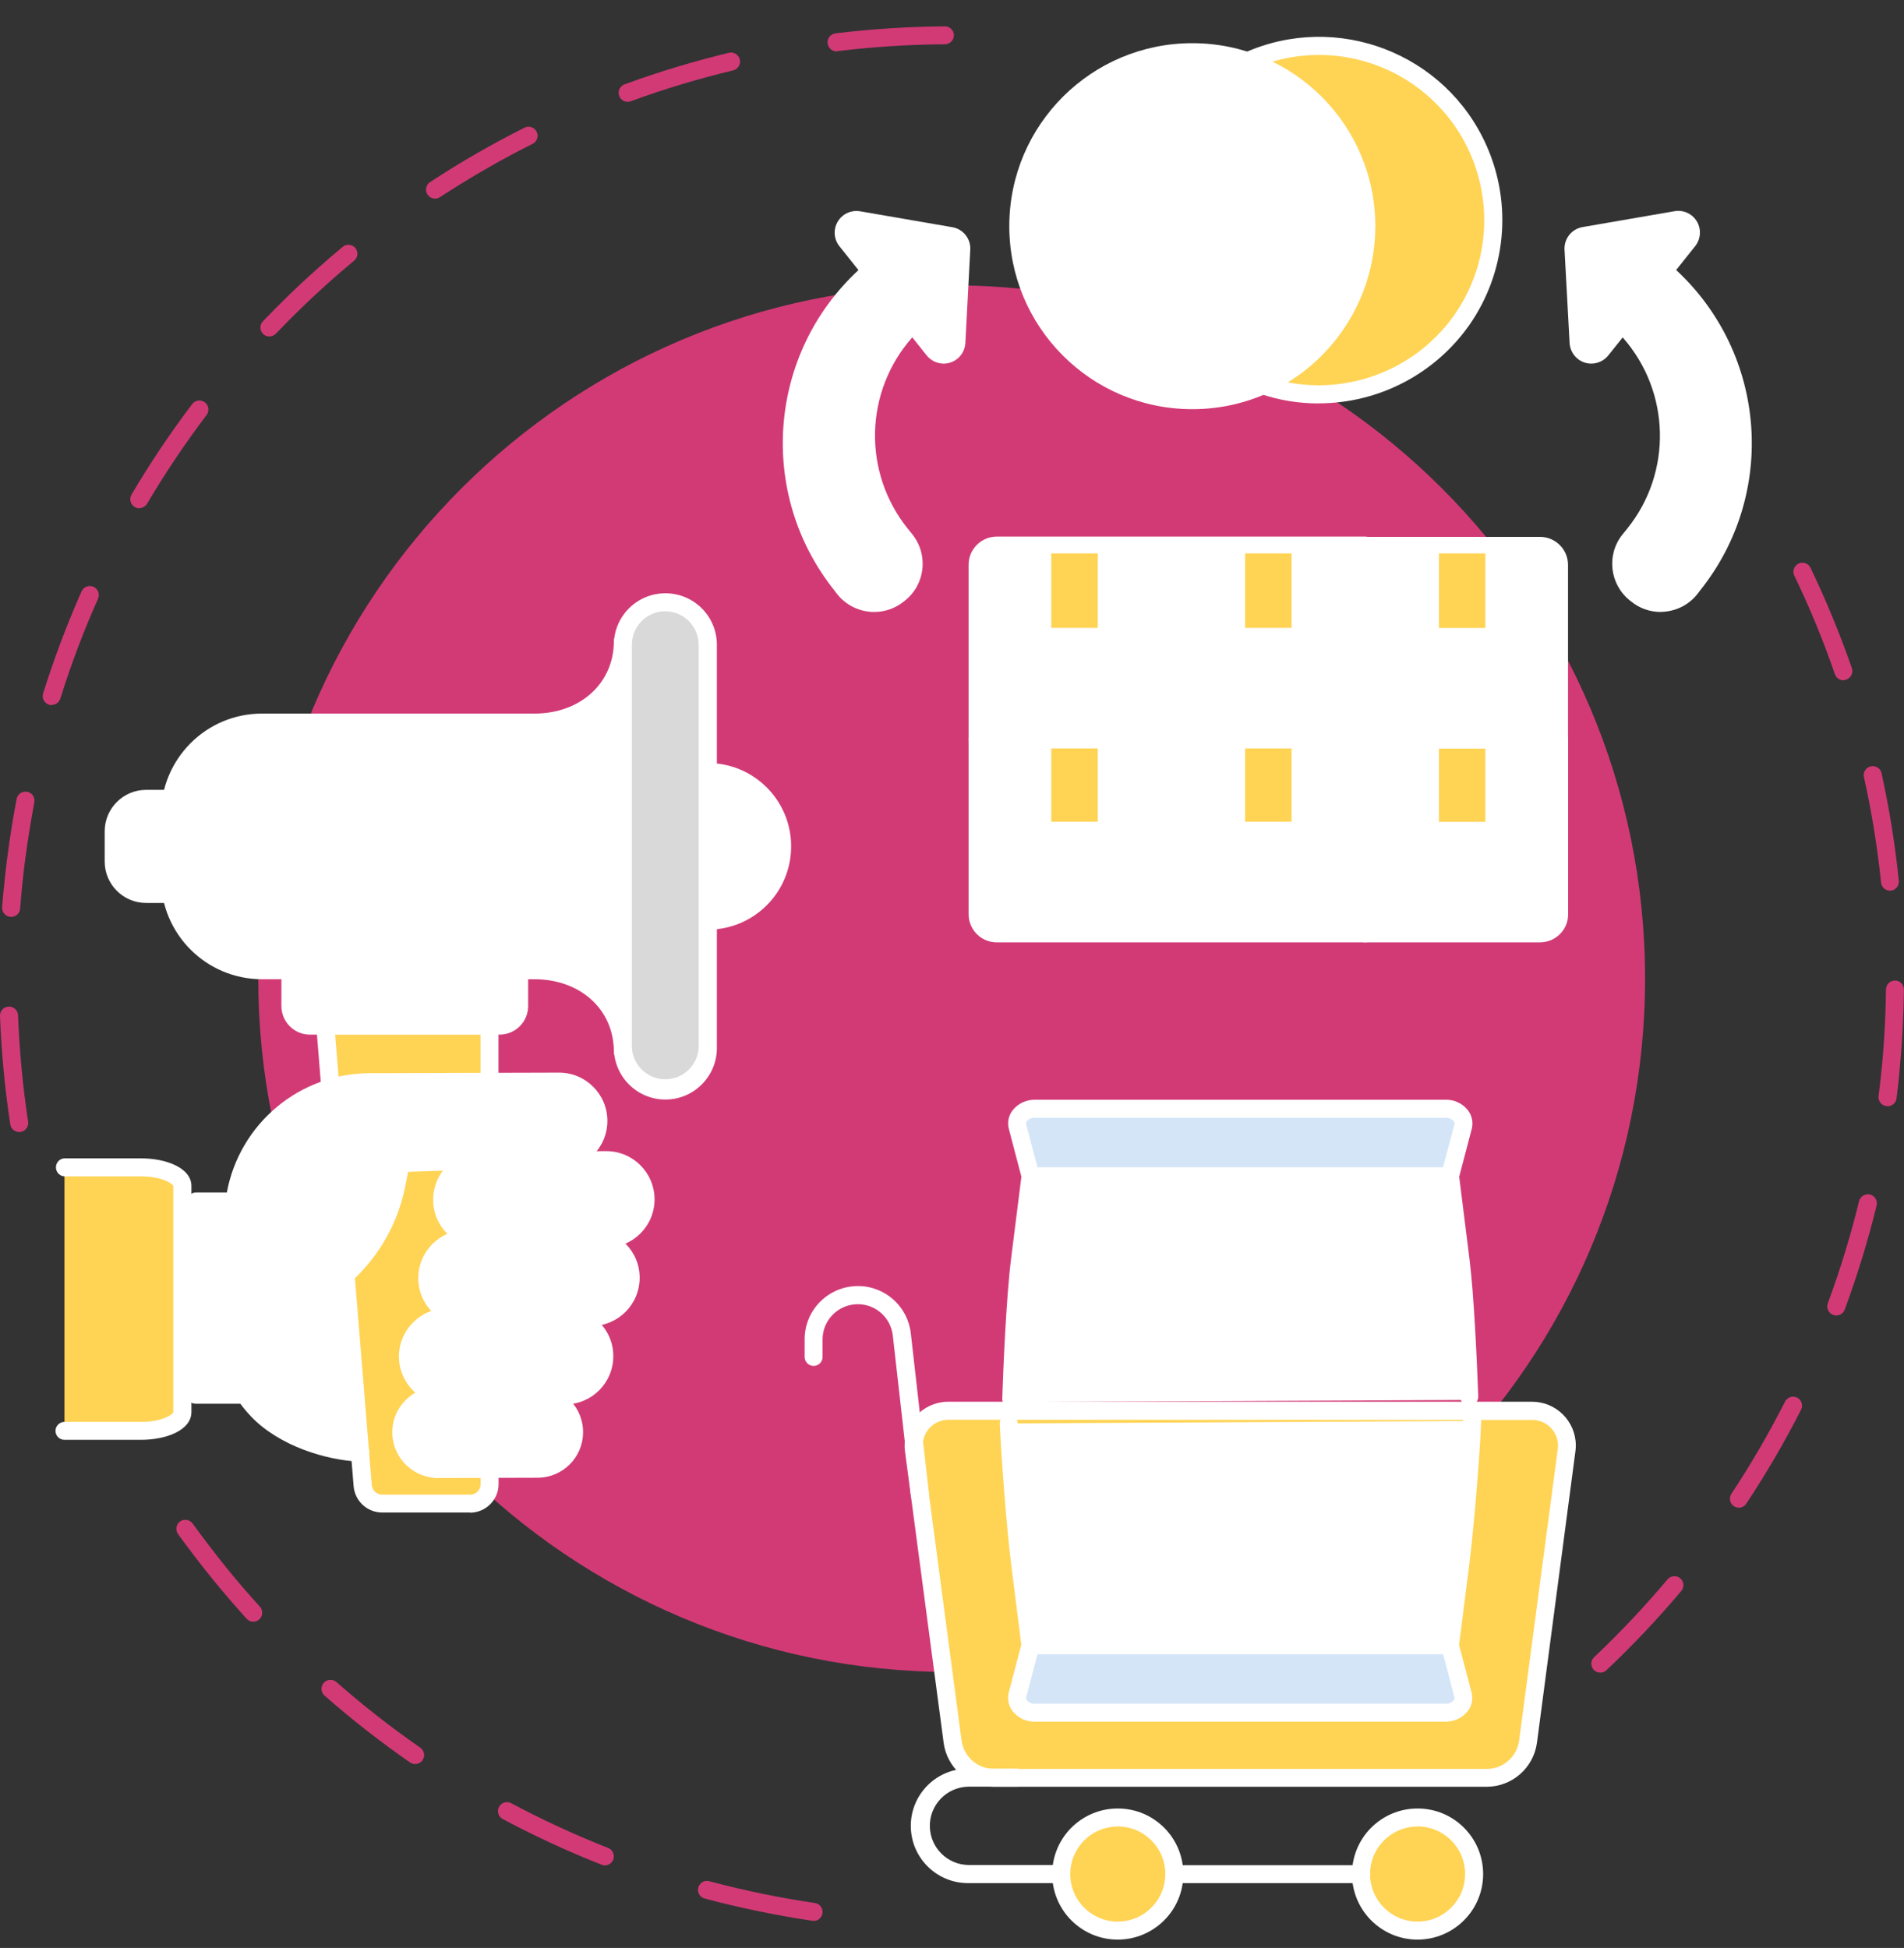
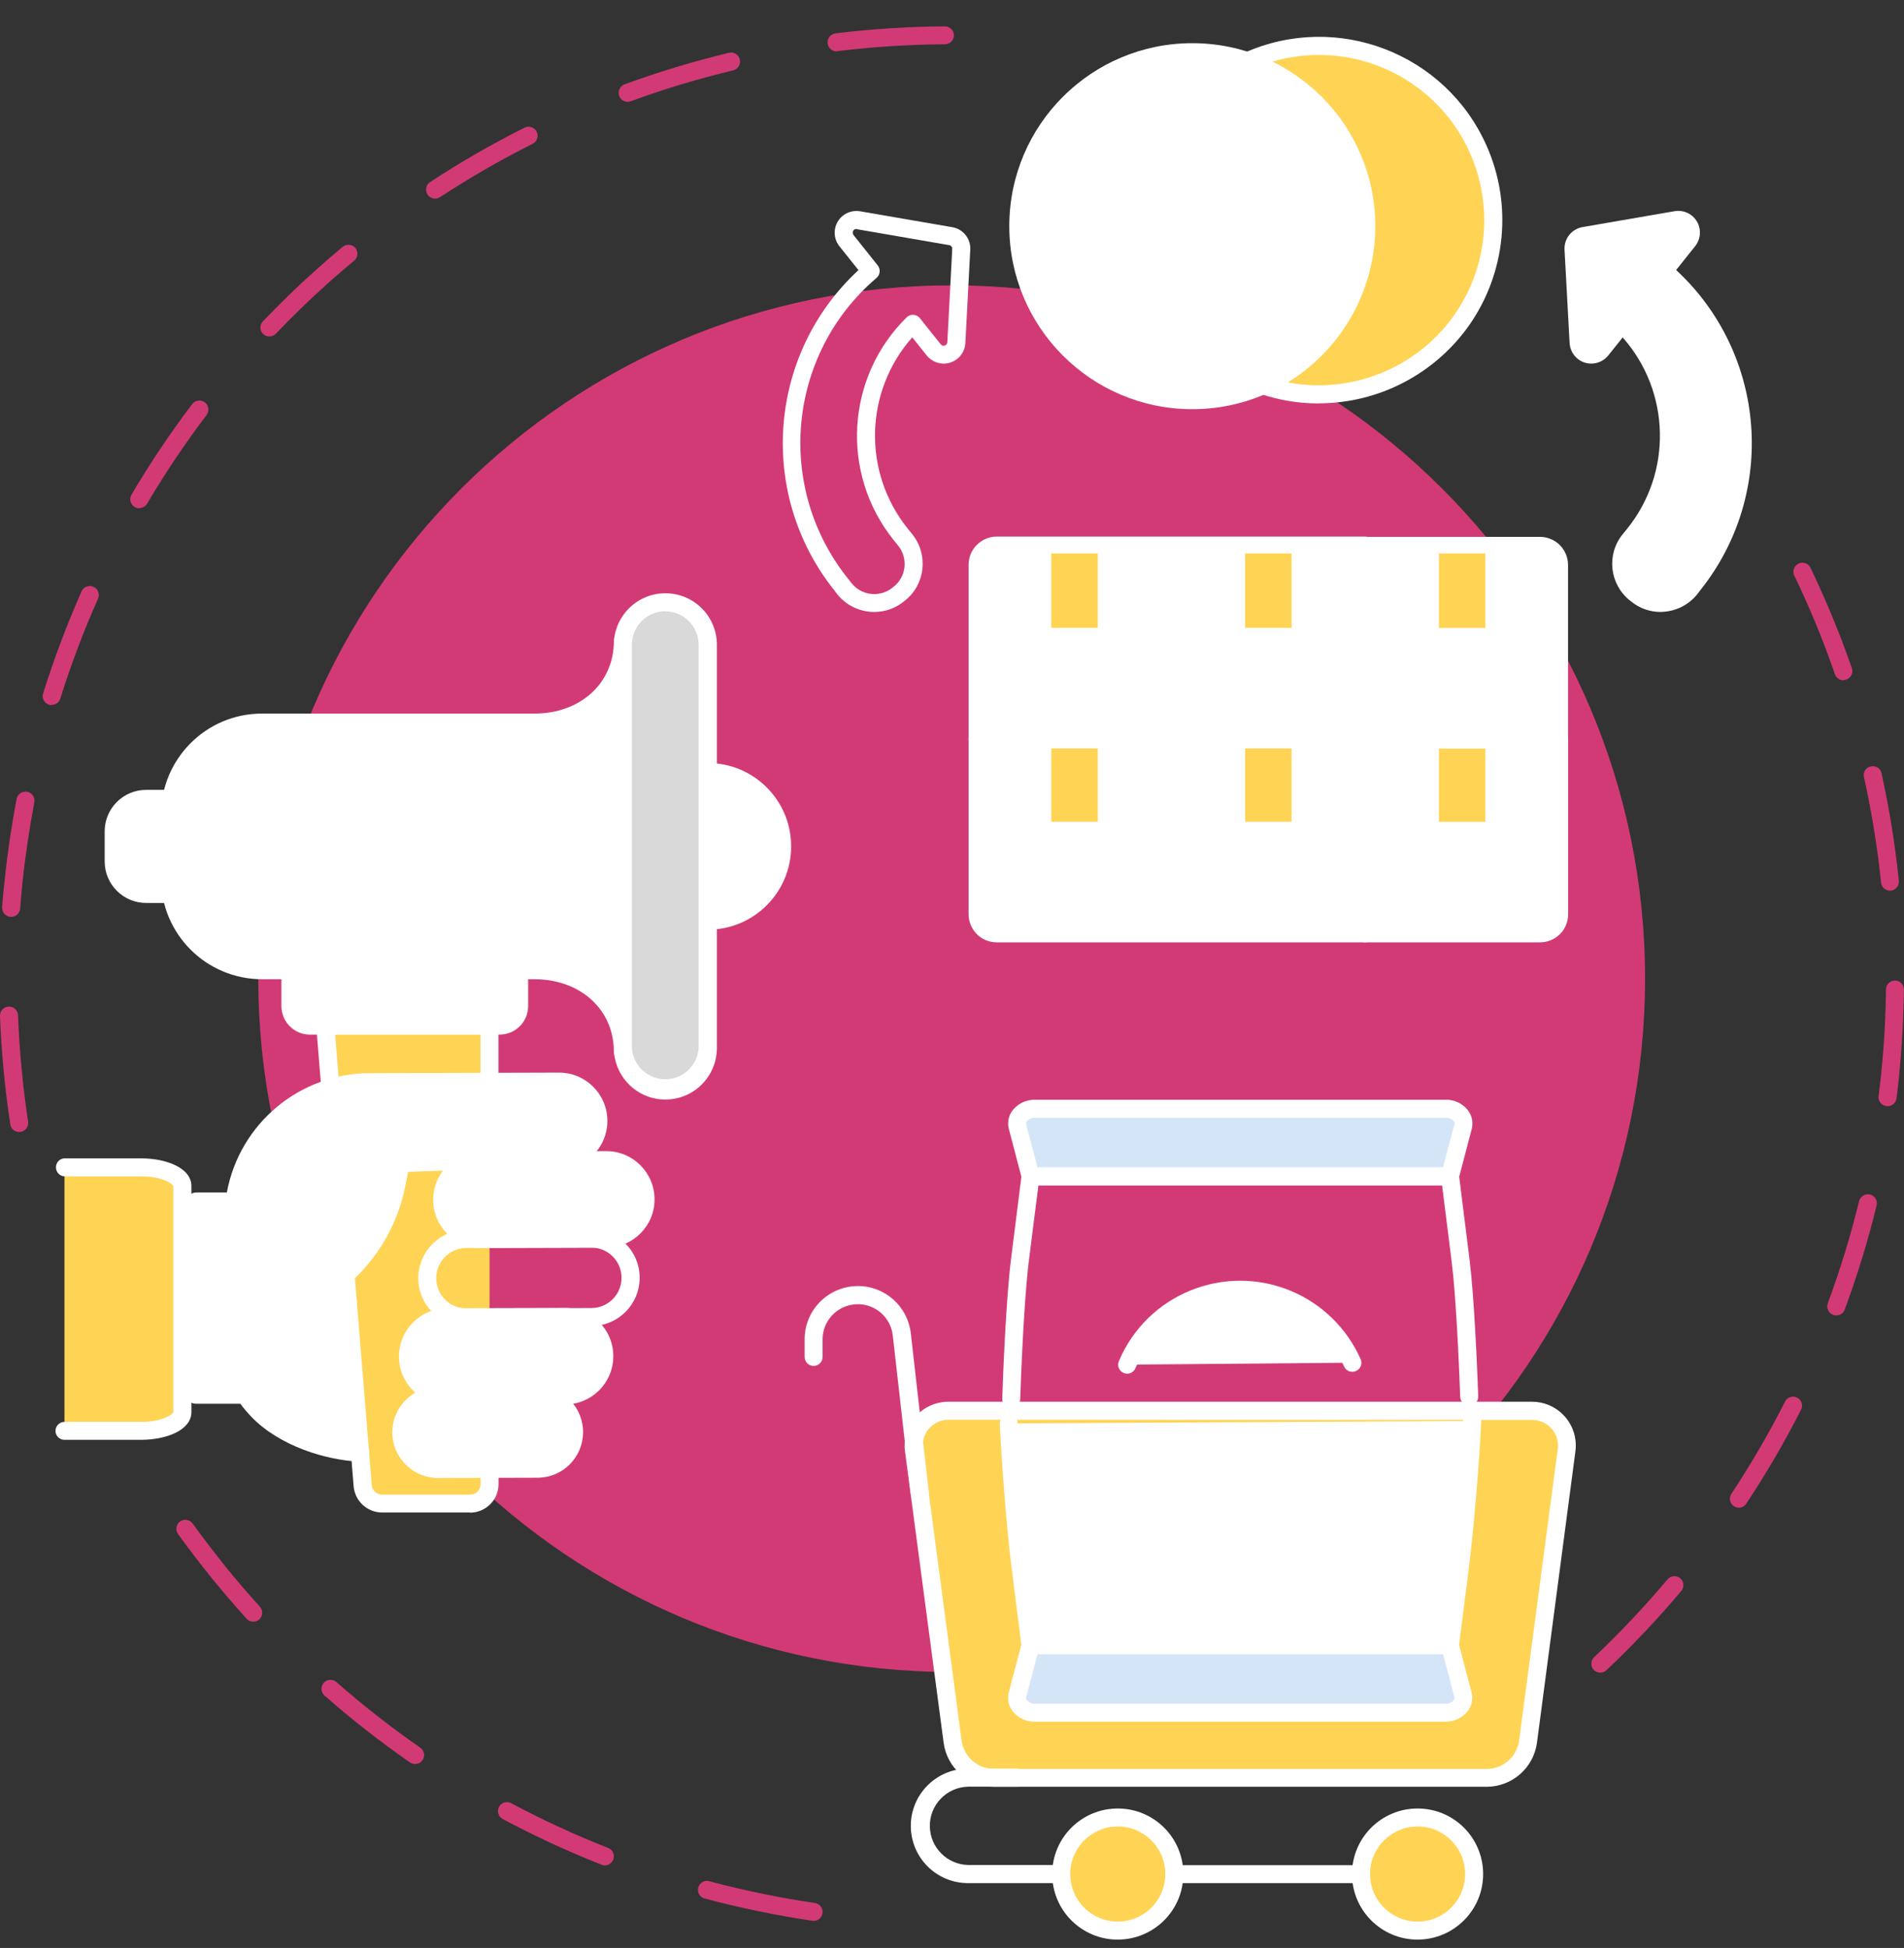
<svg xmlns="http://www.w3.org/2000/svg" height="210.66" stroke="#000" stroke-linecap="square" stroke-miterlimit="10" width="205.89">
  <rect width="100%" height="100%" fill="#333333" stroke="none" />
  <g>
    <g fill="#D23A76" stroke="none">
      <path d="M2.07 122.42c-.48 0-.89-.35-.96-.83-.59-3.88-.96-7.8-1.11-11.72-.02-.54.4-.99.94-1.01s.99.4 1.01.94c.15 3.85.51 7.69 1.09 11.5.08.53-.28 1.02-.8 1.11-.05.01-.11.01-.16.01ZM1.21 99.15H1.13c-.54-.04-.94-.51-.9-1.05 0-.01 0-.01 0-.02.07-.95.16-1.9.27-2.85.3-2.94.74-5.92 1.3-8.83.1-.53.61-.87 1.14-.77s.87.61.77 1.14c-.53 2.85-.98 5.77-1.28 8.67-.1.93-.18 1.87-.25 2.8-.03.52-.46.92-.98.92ZM5.59 76.26c-.1 0-.2-.02-.29-.05-.51-.16-.8-.71-.64-1.22 0 0 0 0 0 0 1.18-3.75 2.57-7.44 4.16-11.04.22-.49.8-.71 1.29-.49s.71.8.49 1.29c-1.57 3.52-2.93 7.13-4.08 10.81-.13.4-.5.68-.93.67Zm9.47-21.29c-.17 0-.35-.05-.49-.14-.46-.27-.62-.87-.35-1.33 0 0 0 0 0-.01 2-3.39 4.19-6.65 6.56-9.79.33-.43.94-.51 1.37-.19s.51.94.19 1.37c-2.33 3.08-4.48 6.28-6.44 9.6-.18.29-.5.47-.84.47ZM29.13 36.39c-.54 0-.97-.43-.97-.97 0-.25.1-.49.27-.67 1.83-1.91 3.74-3.78 5.73-5.55.94-.85 1.91-1.68 2.88-2.49.4-.35 1.02-.31 1.37.09s.31 1.02-.09 1.37c-.01.01-.03.02-.04.03-.95.8-1.9 1.6-2.83 2.44-1.94 1.74-3.83 3.57-5.62 5.45-.19.19-.44.3-.71.29ZM47.05 21.48c-.54 0-.98-.43-.98-.97 0-.33.17-.64.44-.82 3.29-2.16 6.69-4.12 10.21-5.88.48-.24 1.07-.05 1.31.43s.05 1.07-.43 1.31c-3.45 1.73-6.79 3.66-10.02 5.77-.16.1-.34.16-.53.16ZM67.87 11.01c-.54 0-.97-.43-.97-.97 0-.41.26-.78.64-.92 3.69-1.35 7.46-2.49 11.28-3.41.52-.13 1.05.2 1.18.72s-.2 1.05-.72 1.18c-3.75.9-7.45 2.01-11.07 3.34-.11.04-.22.06-.34.06ZM90.53 5.56c-.54.03-1-.38-1.04-.92s.38-1 .92-1.04c3.91-.47 7.83-.72 11.77-.75.54 0 .97.44.97.97s-.44.97-.97.97c-3.85.02-7.71.27-11.53.73-.04.01-.08.01-.12.02Z" />
      <path d="M87.97 207.72h-.14c-3.89-.58-7.74-1.37-11.54-2.38-.53-.09-.89-.59-.8-1.12s.59-.89 1.12-.8c.06.01.12.03.18.05 3.73.99 7.51 1.77 11.33 2.33.53.08.9.58.82 1.11-.07.48-.48.83-.96.83Zm-22.53-5.98c-.12 0-.24-.02-.36-.07-3.66-1.44-7.23-3.09-10.7-4.94-.48-.24-.67-.83-.42-1.31s.83-.67 1.31-.42c.01.01.02.01.03.02 3.4 1.81 6.9 3.43 10.49 4.84.5.21.72.79.51 1.28-.15.35-.49.58-.87.59ZM44.89 190.77c-.2 0-.39-.06-.55-.17-3.23-2.24-6.33-4.66-9.28-7.26-.39-.38-.39-.99-.02-1.38.35-.36.91-.39 1.31-.08 2.89 2.55 5.93 4.92 9.09 7.12.44.3.56.91.25 1.35-.18.27-.48.42-.81.42Zm-17.5-15.39c-.28 0-.54-.12-.72-.32-1.26-1.39-2.49-2.83-3.68-4.28-1.29-1.59-2.54-3.23-3.74-4.88-.31-.44-.21-1.05.22-1.36s1.05-.21 1.36.22c1.17 1.62 2.41 3.23 3.66 4.79 1.16 1.43 2.38 2.85 3.61 4.2.36.4.33 1.01-.06 1.38-.18.16-.41.25-.66.25Z" />
      <path d="M173.05 180.89c-.54 0-.97-.43-.97-.97 0-.27.11-.53.31-.71 2.8-2.65 5.45-5.46 7.93-8.41.35-.41.96-.46 1.37-.12s.46.96.12 1.37c-2.53 3.01-5.23 5.86-8.08 8.56-.18.18-.42.27-.67.28Zm14.98-17.84c-.19 0-.38-.06-.53-.16-.45-.3-.57-.9-.27-1.35 0 0 0 0 0 0 2.13-3.22 4.07-6.55 5.81-9.99.26-.47.85-.64 1.32-.39.45.25.63.8.41 1.27-1.78 3.51-3.77 6.91-5.94 10.19-.18.27-.48.43-.8.44Zm10.54-20.79c-.12 0-.23-.02-.34-.06-.5-.19-.76-.75-.58-1.25 0 0 0 0 0 0 1.34-3.62 2.47-7.31 3.38-11.05.13-.52.66-.84 1.18-.72s.84.66.72 1.18c-.93 3.82-2.09 7.58-3.45 11.27-.14.38-.51.63-.91.63Zm5.54-22.64c-.04 0-.08 0-.13 0-.53-.07-.91-.56-.84-1.09.1-.75.18-1.53.27-2.29.32-3.07.5-6.17.53-9.24.01-.53.44-.96.98-.96s.97.45.96.99c-.04 3.13-.22 6.29-.53 9.42-.08.78-.17 1.57-.27 2.34-.06.49-.48.85-.97.84Zm.27-23.3c-.5 0-.92-.38-.97-.87-.4-3.84-1.01-7.65-1.85-11.41-.12-.53.21-1.05.74-1.16s1.05.21 1.16.74c.85 3.84 1.47 7.72 1.87 11.63.05.54-.33 1.01-.87 1.07Zm-5.04-22.75c-.41 0-.78-.26-.92-.66-1.26-3.65-2.73-7.22-4.41-10.7-.21-.5.03-1.07.52-1.28.46-.19.99-.01 1.23.43 1.7 3.54 3.2 7.18 4.49 10.89.18.51-.09 1.06-.6 1.24-.1.04-.2.06-.31.06Z" />
      <path d="M177.89 105.84c0 41.41-33.57 74.98-74.98 74.98s-74.98-33.57-74.98-74.98 33.57-74.98 74.98-74.98 74.98 33.57 74.98 74.98Z" />
      <path d="M64.68 121.22c.01 2.34-1.88 4.25-4.23 4.25 0 0-.01 0-.01 0l-7.52.02H52l-8.7.3-.4 2.14c-.72 3.82-2.66 7.31-5.54 9.93l1.56 19.26c-3.03-.12-6.54-1.17-9.19-2.99-.67-.45-1.29-.96-1.85-1.54-.51-.55-.98-1.13-1.41-1.75l-6.77.02V129.96l5.62-.01c.67-5.15 3.99-9.58 8.75-11.66.54-.24 1.09-.43 1.66-.6 1.37-.41 2.79-.63 4.22-.63l12.98-.04 7.49-.02c2.34-.01 4.24 1.88 4.25 4.22Z" fill="#fff" />
      <path d="M18.52 96.67H15.8c-1.93 0-3.5-1.57-3.5-3.5V89.9c0-1.93 1.56-3.5 3.5-3.5 0 0 0 0 .01 0h2.72Z" fill="#fff" />
      <path d="M18.52 97.65H15.8c-2.47 0-4.48-2.01-4.48-4.48V89.9c0-2.47 2.01-4.48 4.48-4.48h2.73c.54.03.95.49.92 1.03-.03.5-.42.9-.92.92H15.8c-1.4 0-2.53 1.13-2.53 2.53v3.27c0 1.4 1.13 2.53 2.53 2.53h2.72c.54-.03 1 .39 1.03.92s-.39 1-.92 1.03c-.03 0-.07 0-.1 0Z" fill="#fff" />
      <path d="M56.12 104.93v3.89c0 1.16-.93 2.1-2.09 2.1H33.51c-1.16 0-2.1-.94-2.1-2.1v-3.89Z" fill="#fff" />
      <path d="M54.03 111.89H33.51c-1.7 0-3.07-1.38-3.08-3.08v-3.89c0-.54.44-.97.97-.97s.97.44.97.97v3.89c0 .62.51 1.13 1.13 1.13H54.03c.62 0 1.13-.51 1.13-1.13v-3.89c.03-.54.49-.95 1.03-.92.5.03.9.42.92.92v3.89c0 1.7-1.38 3.07-3.08 3.08Z" fill="#fff" />
      <path d="M76.54 83.5c4.43 0 8.02 3.59 8.02 8.02s-3.59 8.02-8.02 8.02Z" fill="#fff" />
      <path d="M76.54 100.54c-.54-.03-.95-.49-.92-1.03.03-.5.42-.9.92-.92 3.9 0 7.06-3.16 7.06-7.06s-3.16-7.06-7.06-7.06c-.54-.03-.95-.49-.92-1.03.03-.5.42-.9.92-.92 4.98 0 9.01 4.03 9.01 9.01s-4.03 9.01-9.01 9.01Z" fill="#fff" />
      <path d="M67.36 113.73c0-5.28-4.28-8.8-9.57-8.8H28.33c-5.49 0-9.95-4.45-9.95-9.94 0 0 0 0 0 0V88.09c0-5.49 4.45-9.95 9.95-9.95 0 0 0 0 0 0H57.79c5.28 0 9.57-3.52 9.57-8.8Z" fill="#fff" />
      <path d="M67.36 114.7c-.54 0-.97-.43-.98-.97 0 0 0 0 0 0 0-4.55-3.61-7.83-8.59-7.83H28.33c-6.03-.01-10.92-4.89-10.92-10.92V88.09c.01-6.03 4.89-10.92 10.92-10.92H57.79c4.98 0 8.59-3.29 8.59-7.83.03-.54.49-.95 1.03-.92.5.03.9.42.92.92 0 5.57-4.53 9.78-10.54 9.78H28.33c-4.95 0-8.97 4.02-8.98 8.97v6.89c0 4.96 4.02 8.98 8.98 8.98H57.79c6.01 0 10.54 4.2 10.54 9.78-.01.53-.44.96-.97.96Z" fill="#fff" />
      <path d="M71.95 117.94c-2.53 0-4.59-2.05-4.59-4.59 0 0 0 0 0 0V69.73c0-2.53 2.05-4.59 4.58-4.6 0 0 .01 0 .01 0 2.54 0 4.59 2.06 4.59 4.6 0 0 0 0 0 0v43.62c0 2.53-2.06 4.59-4.59 4.59Z" fill="#D9D9D9" />
      <path d="M71.95 118.91c-3.07 0-5.56-2.49-5.57-5.57V69.73c0-3.07 2.49-5.57 5.57-5.57s5.57 2.49 5.57 5.57v43.62c-.01 3.07-2.5 5.56-5.57 5.56Zm0-52.81c-2 0-3.62 1.62-3.62 3.62v43.62c.13 1.99 1.86 3.5 3.85 3.37 1.81-.12 3.25-1.56 3.37-3.37V69.73c0-1.99-1.61-3.61-3.6-3.62Z" fill="#fff" />
      <path d="M43.77 105.9c-.54 0-.97-.44-.97-.98V78.14c0-.54.44-.97.97-.97s.97.44.97.97v26.78c0 .54-.43.97-.97.98 0 0 0 0-.01 0Z" fill="#fff" />
      <path d="M52.94 117.01v-6.1H35.18l.55 6.76 1.64 20.17 1.86 22.82c.09 1.09 1 1.93 2.1 1.93h9.51c1.16 0 2.1-.94 2.1-2.1V117.01Z" fill="#FFD354" />
      <path d="M50.84 163.57H41.32c-1.6 0-2.94-1.23-3.08-2.83L34.2 111c-.05-.53.35-1 .88-1.05.03 0 .06 0 .09 0H52.93c.54 0 .97.44.97.97v6.1c0 .54-.44.97-.97.97s-.97-.44-.97-.97v-5.12H36.24l3.96 48.7c.05.58.54 1.03 1.13 1.04h9.51c.62 0 1.13-.5 1.13-1.13v-1.66c0-.54.44-.97.97-.97s.97.44.97.97v1.66c0 1.7-1.38 3.07-3.08 3.08Z" fill="#fff" />
-       <path d="M50.46 142.48l13.5-.04c2.34-.01 4.23-1.91 4.23-4.25s-1.91-4.23-4.25-4.23c0 0 0 0 0 0l-13.5.04c-2.34.01-4.23 1.91-4.23 4.25s1.91 4.23 4.25 4.23Z" fill="#fff" />
      <path d="M50.45 143.44c-2.88 0-5.22-2.33-5.22-5.21s2.33-5.22 5.21-5.22l13.5-.04h.01c2.88 0 5.22 2.33 5.22 5.21s-2.33 5.22-5.21 5.22l-13.5.04Zm0-.98Zm13.49-7.54l-13.5.04c-1.8 0-3.27 1.46-3.27 3.27s1.46 3.27 3.27 3.27l13.5-.04c1.8 0 3.27-1.46 3.27-3.27s-1.46-3.27-3.27-3.27Z" fill="#fff" />
      <path d="M52.07 133.98l13.5-.04c2.34 0 4.24-1.9 4.24-4.24 0 0 0-.01 0-.01-.01-2.34-1.91-4.23-4.25-4.23l-13.5.04c-2.34.01-4.23 1.91-4.23 4.25s1.9 4.23 4.24 4.23Z" fill="#fff" />
      <path d="M52.06 134.96c-2.88 0-5.22-2.33-5.22-5.21s2.33-5.22 5.21-5.22l13.5-.04c2.88-.01 5.22 2.32 5.23 5.2s-2.32 5.22-5.2 5.23l-13.5.04Zm13.5-8.53l-13.5.04c-1.8.05-3.22 1.56-3.17 3.36.05 1.73 1.44 3.12 3.17 3.17l13.5-.04c1.8 0 3.27-1.46 3.27-3.27s-1.46-3.27-3.27-3.27Z" fill="#fff" />
      <path d="M48.37 150.95l12.73-.04c2.34-.01 4.23-1.91 4.23-4.25s-1.91-4.23-4.25-4.23c0 0 0 0 0 0l-12.73.04c-2.34.01-4.23 1.91-4.23 4.25s1.91 4.23 4.25 4.23Z" fill="#fff" />
      <path d="M48.36 151.92c-2.88 0-5.22-2.34-5.22-5.22s2.34-5.22 5.22-5.22l12.73-.03h.01c2.88 0 5.22 2.33 5.22 5.21s-2.33 5.22-5.21 5.22l-12.73.04h-.02Zm.01-.97Zm12.71-7.54l-12.73.04c-1.8.05-3.22 1.56-3.17 3.36.05 1.73 1.44 3.12 3.17 3.17l12.73-.03c1.8 0 3.27-1.46 3.27-3.27s-1.46-3.27-3.27-3.27Z" fill="#fff" />
      <path d="M21.16 129.96h4.17c.4-3.07 1.74-5.93 3.85-8.19 2.79-2.99 6.7-4.7 10.79-4.71L60.43 117c2.34-.01 4.24 1.89 4.25 4.23s-1.89 4.24-4.23 4.25l-8.45.02-8.7.29-.4 2.14c-.92 4.95-3.89 9.27-8.17 11.92Z" fill="#fff" />
      <path d="M34.74 140.81c-.54.01-.98-.42-.99-.96 0-.35.18-.68.48-.85 4.04-2.51 6.85-6.59 7.72-11.27l.4-2.14c.08-.45.47-.79.93-.8l8.7-.29h.03l8.45-.02c1.8 0 3.27-1.46 3.27-3.27s-1.46-3.27-3.27-3.27L39.99 118c-6.94.02-12.79 5.17-13.68 12.05-.06.48-.47.85-.96.85H21.19c-.54 0-.97-.44-.97-.97s.44-.97.97-.97h3.34c1.38-7.46 7.88-12.89 15.47-12.9l20.47-.06h-.01c2.88 0 5.22 2.34 5.22 5.22s-2.33 5.22-5.22 5.22l-8.43.02-7.9.27-.27 1.37c-.98 5.21-4.11 9.77-8.61 12.57-.15.1-.32.16-.49.17Z" fill="#fff" />
      <path d="M38.94 158.07H38.9c-3.65-.15-8.68-1.7-11.7-4.83-.43-.45-.84-.93-1.21-1.43H21.16c-.54 0-.97-.44-.97-.97s.44-.97.97-.97l5.32 0c.32 0 .62.15.8.41.4.57.85 1.1 1.34 1.6 2.28 2.38 6.45 4.08 10.37 4.24.54.01.97.45.95.99s-.45.97-.99.95Z" fill="#fff" />
      <path d="M47.1 158.85l11.14-.03c2.19-.01 3.96-1.78 3.95-3.97 0 0 0 0 0 0-.01-2.19-1.78-3.96-3.97-3.95 0 0 0 0 0 0l-11.13.03c-2.19.01-3.96 1.79-3.95 3.97s1.79 3.96 3.97 3.95Z" fill="#fff" />
      <path d="M47.08 159.83c-2.72-.16-4.8-2.49-4.65-5.21.14-2.51 2.14-4.51 4.65-4.65l11.13-.03h.02c2.73.06 4.88 2.32 4.82 5.05-.06 2.64-2.18 4.76-4.82 4.82l-11.14.03Zm11.14-7.96l-11.13.03c-1.65.01-2.98 1.35-2.98 3s1.33 2.98 2.98 2.98l11.14-.03c1.65-.05 2.95-1.43 2.9-3.08-.05-1.58-1.32-2.85-2.9-2.9Z" fill="#fff" />
      <path d="M6.97 154.74h8.29c2.47 0 4.46-.91 4.46-2.02V128.29c0-1.12-2-2.02-4.46-2.02H6.97Z" fill="#FFD354" />
      <path d="M15.26 155.71H6.97c-.54 0-.97-.44-.97-.97s.44-.97.97-.97h8.29c2.28 0 3.43-.8 3.48-1.07V128.27c-.06-.25-1.21-1.05-3.48-1.05H6.97c-.54-.03-.95-.49-.92-1.03.03-.5.42-.9.92-.92h8.29c2.7 0 5.44 1.03 5.44 3V152.7c0 1.98-2.74 3.01-5.44 3.01Z" fill="#fff" />
      <path d="M126.67 79.97H105.71V98.88c0 1.14.92 2.06 2.06 2.06h39.87V79.97H126.67Z" fill="#fff" />
      <path d="M147.64 101.91H107.79c-1.68.01-3.04-1.35-3.05-3.03V79.97c0-.54.44-.97.97-.97h41.93c.54 0 .97.44.97.97v20.96c0 .54-.44.97-.97.98Zm-20-1.96h19.01V80.94H127.65ZM106.69 80.94V98.86c0 .6.49 1.09 1.09 1.09h17.92v-19Z" fill="#fff" />
      <path d="M112.71 80.81h6.97v9.04h-6.97Z" fill="#FFD354" />
      <path d="M119.68 90.82h-6.97c-.54 0-.97-.44-.97-.97V80.81c0-.54.44-.97.97-.97s.97.44.97.97v8.06h5.03V80.81c0-.54.44-.97.97-.97s.97.44.97.97v9.04c0 .54-.44.97-.97.97Z" fill="#fff" />
      <path d="M133.67 80.81h6.97v9.04h-6.97Z" fill="#FFD354" />
      <path d="M140.64 90.82h-6.97c-.54 0-.97-.43-.98-.97 0 0 0 0 0 0V80.81c.03-.54.49-.95 1.03-.92.5.03.9.42.92.92v8.06h5.02V80.81c0-.54.44-.97.97-.97s.97.44.97.97v9.04c0 .54-.44.97-.97.97Z" fill="#fff" />
      <path d="M126.67 59.01h-18.9c-1.14 0-2.06.92-2.06 2.06v18.9h41.93V59.01H126.67Z" fill="#fff" />
      <path d="M147.64 80.94H105.71c-.54 0-.97-.44-.97-.97V61.07c0-1.67 1.36-3.03 3.03-3.04h39.87c.54 0 .97.44.97.97 0 0 0 0 0 0V79.97c0 .54-.44.97-.97.97ZM127.65 79h19.01V59.98H127.65Zm-20.96 0h19.02V59.98H107.79c-.6 0-1.09.49-1.09 1.09Z" fill="#fff" />
      <path d="M112.71 59.85h6.97v9.04h-6.97Z" fill="#FFD354" />
      <path d="M119.68 69.85h-6.97c-.54 0-.97-.44-.97-.97V59.85c0-.54.44-.97.97-.97s.97.44.97.97V67.9h5.03V59.85c0-.54.44-.97.97-.97s.97.44.97.97v9.04c0 .54-.44.97-.97.97Z" fill="#fff" />
      <path d="M133.67 59.85h6.97v9.04h-6.97Z" fill="#FFD354" />
      <path d="M140.64 69.85h-6.97c-.54 0-.97-.43-.98-.97 0 0 0 0 0 0V59.85c.03-.54.49-.95 1.03-.92.5.03.9.42.92.92V67.9h5.02V59.85c0-.54.44-.97.97-.97s.97.44.97.97v9.04c0 .54-.44.97-.97.97Z" fill="#fff" />
      <path d="M147.64 100.94V79.98H168.6v18.9c0 1.14-.92 2.06-2.06 2.06Z" fill="#fff" />
      <path d="M166.54 101.91H147.64c-.54 0-.97-.43-.98-.97 0 0 0 0 0 0V79.98c0-.54.44-.98.98-.98H168.6c.54 0 .97.44.97.98v18.9c0 1.68-1.36 3.03-3.04 3.03Zm-17.92-1.95h17.92c.6 0 1.09-.49 1.09-1.09V80.96H148.61Z" fill="#fff" />
      <path d="M154.63 80.82h6.97v9.04h-6.97Z" fill="#FFD354" />
      <path d="M161.6 90.82h-6.97c-.54 0-.97-.44-.97-.97V80.82c0-.54.44-.97.97-.97s.97.44.97.97v8.06h5.02V80.82c.03-.54.49-.95 1.03-.92.5.03.9.42.92.92v9.04c0 .54-.44.97-.97.97Z" fill="#fff" />
      <path d="M147.64 59.03h18.9c1.14 0 2.06.92 2.06 2.06v18.9H147.64Z" fill="#fff" />
      <path d="M168.6 80.96H147.64c-.54 0-.97-.43-.98-.97 0 0 0 0 0 0V59.03c0-.54.44-.97.97-.97 0 0 0 0 0 0h18.9c1.67 0 3.02 1.35 3.03 3.02v18.9c0 .54-.43.98-.97.98 0 0-.01 0-.01 0Zm-19.99-1.95h19.01V61.09c0-.6-.49-1.09-1.09-1.09H148.62Z" fill="#fff" />
      <path d="M154.63 59.85h6.97v9.04h-6.97Z" fill="#FFD354" />
      <path d="M161.6 69.86h-6.97c-.54 0-.97-.44-.97-.98V59.85c0-.54.44-.97.97-.97s.97.44.97.97v8.06h5.02V59.85c-.03-.54.39-1 .92-1.03s1 .39 1.03.92c0 .03 0 .07 0 .1v9.03c0 .54-.44.97-.97.98Z" fill="#fff" />
      <path d="M183.13 63.23c8.24-10.32 6.83-25.31-3.19-33.91l2.63-3.3c.47-.59.38-1.46-.22-1.93-.31-.24-.7-.35-1.09-.28l-9.96 1.72c-.69.12-1.18.73-1.14 1.43l.53 10.09c.04.76.69 1.34 1.45 1.3.39-.02.76-.21 1-.52L175.41 35c6.19 6.13 6.77 15.95 1.34 22.76l-.51.64c-1.42 1.78-1.13 4.37.65 5.79 0 0 0 0 0 0l.14.11c1.78 1.42 4.37 1.13 5.79-.65.02-.03.04-.06.06-.08Z" fill="#fff" />
      <path d="M179.57 66.18c-1.15 0-2.27-.39-3.17-1.12l-.14-.11c-2.2-1.75-2.57-4.94-.82-7.14.01-.01.01-.02.02-.02l.51-.63c4.89-6.09 4.67-14.82-.5-20.67l-1.56 1.95c-.81 1.01-2.29 1.18-3.3.37-.52-.42-.84-1.04-.88-1.71L169.18 27c-.06-1.19.77-2.23 1.94-2.44l9.96-1.72c1.28-.22 2.49.63 2.71 1.91.11.66-.06 1.34-.48 1.87l-2.06 2.58c9.8 9.08 10.95 24.18 2.62 34.62l-.25.33c-.83 1.1-2.06 1.81-3.43 1.98-.21.03-.42.04-.63.05ZM175.4 34.03c.25 0 .5.09.68.27 6.57 6.48 7.17 16.88 1.4 24.07l-.51.63c-1.08 1.36-.86 3.34.49 4.42 0 0 0 0 0 0l.14.11c1.36 1.09 3.34.86 4.43-.5.02-.02.03-.04.05-.06l.27-.35.01-.02c7.96-9.9 6.6-24.32-3.06-32.56-.39-.34-.45-.93-.13-1.34l2.63-3.3c.14-.17.11-.42-.06-.56-.09-.07-.21-.1-.32-.08l-9.96 1.72c-.2.03-.34.21-.33.41L171.68 37c.01.22.21.39.43.37.11-.01.21-.06.29-.15l2.26-2.83c.17-.22.43-.35.7-.37Z" fill="#fff" />
-       <path d="M90.97 63.23c-8.24-10.32-6.83-25.31 3.19-33.91l-2.63-3.3c-.47-.59-.38-1.46.22-1.93.31-.24.7-.35 1.09-.28l9.96 1.72c.69.12 1.17.73 1.14 1.43l-.53 10.09c-.04.76-.69 1.34-1.45 1.3-.39-.02-.76-.21-1-.52L98.7 35c-6.19 6.14-6.76 15.95-1.32 22.76l.51.64c1.42 1.78 1.13 4.37-.64 5.79 0 0 0 0-.01.01l-.14.11c-1.78 1.42-4.37 1.13-5.79-.65-.02-.03-.04-.06-.06-.08Z" fill="#fff" />
      <path d="M94.53 66.18c-.22 0-.43-.01-.64-.04-1.36-.17-2.6-.88-3.43-1.98l-.25-.33c-8.33-10.45-7.18-25.55 2.62-34.62l-2.06-2.58c-.81-1.01-.64-2.49.37-3.3.53-.42 1.2-.59 1.87-.48l9.97 1.72c1.17.2 2.01 1.25 1.94 2.44l-.53 10.09c-.07 1.3-1.18 2.29-2.47 2.22-.67-.04-1.29-.36-1.71-.88l-1.56-1.96c-5.18 5.85-5.39 14.58-.5 20.68l.51.63c1.75 2.2 1.4 5.41-.8 7.16l-.14.11c-.9.72-2.01 1.12-3.17 1.12ZM92.59 24.76c-.22.01-.39.2-.38.42 0 .08.03.16.08.23l2.63 3.3c.32.41.26 1-.13 1.34-9.67 8.24-11.02 22.68-3.05 32.58l.02.02.27.35c1.05 1.39 3.03 1.66 4.41.61.02-.02.04-.03.06-.05l.14-.11c1.36-1.08 1.58-3.06.5-4.42 0 0 0 0 0 0l-.51-.63c-5.77-7.2-5.17-17.59 1.4-24.07.38-.38.99-.38 1.37 0 .03.03.05.05.07.08l2.26 2.83c.14.17.39.2.56.06.09-.07.14-.17.15-.29l.53-10.09c.01-.2-.13-.38-.33-.41l-9.96-1.72Z" fill="#fff" />
      <path d="M134.98 6.6c9.51-4.23 20.64.05 24.87 9.56s-.05 20.64-9.56 24.87c-4.33 1.93-9.23 2.15-13.72.62Z" fill="#FFD354" />
      <path d="M142.58 43.63c-2.15 0-4.29-.35-6.33-1.05-.51-.17-.78-.73-.61-1.24s.73-.78 1.24-.61c7.53 2.53 15.83-.19 20.4-6.69 5.65-8.09 3.67-19.23-4.42-24.88-5.13-3.58-11.76-4.22-17.48-1.68-.49.22-1.07 0-1.29-.49s0-1.07.49-1.29c10-4.45 21.71.04 26.16 10.03 2.83 6.35 2.12 13.73-1.86 19.43-3.73 5.3-9.81 8.46-16.3 8.46Z" fill="#fff" />
      <path d="M146.43 17.52c3.83 9.67-.91 20.62-10.59 24.45s-20.62-.91-24.45-10.59.91-20.62 10.59-24.45 20.62.91 24.45 10.59Z" fill="#fff" />
      <path d="M128.89 44.25c-10.93-.02-19.77-8.9-19.75-19.83s8.9-19.77 19.83-19.75 19.77 8.9 19.75 19.83c-.01 4.04-1.25 7.98-3.57 11.29-3.7 5.32-9.78 8.49-16.27 8.46Zm.05-37.66c-9.86 0-17.86 7.99-17.86 17.85s7.99 17.86 17.85 17.86 17.86-7.99 17.86-17.85c0-5.84-2.85-11.31-7.64-14.65-2.99-2.09-6.56-3.21-10.21-3.21Z" fill="#fff" />
      <path d="M126.21 34.99c-2.31 0-4.21-1.82-4.32-4.13l-.09-1.91c-.02-.54.39-.99.93-1.02s.99.39 1.02.93l.09 1.91c.06 1.31 1.17 2.32 2.48 2.26l5.95-.27c1.31-.06 2.32-1.17 2.27-2.48l-.12-2.75c-.06-1.31-1.17-2.32-2.48-2.26 0 0 0 0 0 0l-5.95.27c-2.38.1-4.4-1.74-4.51-4.12l-.13-2.75c-.1-2.38 1.74-4.4 4.12-4.51l5.95-.27c2.38-.11 4.4 1.74 4.51 4.12l.08 1.85c.02.54-.39.99-.93 1.02s-.99-.39-1.02-.93l-.08-1.85c-.06-1.31-1.17-2.32-2.48-2.26l-5.95.27c-1.3.07-2.31 1.17-2.25 2.48l.12 2.75c.06 1.31 1.17 2.32 2.48 2.26l5.95-.27c2.38-.1 4.4 1.75 4.5 4.13l.13 2.75c.1 2.38-1.74 4.4-4.12 4.51l-5.95.27Z" fill="#fff" />
      <path d="M129.54 39.31c-.52 0-.95-.41-.97-.93l-.2-4.46c-.02-.54.39-.99.93-1.02s.99.39 1.02.93l.2 4.46c.02.54-.39.99-.93 1.02Z" fill="#fff" />
      <path d="M128.49 15.96c-.52 0-.95-.41-.97-.93l-.2-4.45c-.02-.54.39-.99.93-1.02s.99.39 1.02.93l.19 4.46c.02.54-.39.99-.93 1.02Z" fill="#fff" />
      <path d="M160.77 192.25H107.47c-2.26 0-4.17-1.68-4.47-3.92l-4.18-31.53c-.28-2.05 1.16-3.94 3.21-4.21.17-.02.34-.03.51-.03h63.12c2.07-.01 3.75 1.67 3.75 3.73 0 .17-.01.34-.03.51l-4.16 31.53c-.3 2.24-2.2 3.92-4.46 3.92Z" fill="#FFD354" />
      <path d="M160.77 193.23H107.47c-2.75-.01-5.07-2.04-5.43-4.76l-4.18-31.53c-.34-2.59 1.48-4.97 4.07-5.31.21-.03.41-.04.62-.04h63.12c2.61 0 4.73 2.12 4.73 4.73 0 .21-.01.41-.04.62l-4.16 31.53c-.37 2.72-2.68 4.75-5.43 4.76Zm-58.21-39.69c-1.54 0-2.78 1.25-2.78 2.79 0 .12.01.24.02.36l4.18 31.54c.24 1.75 1.73 3.06 3.5 3.07h53.29c1.77 0 3.26-1.31 3.5-3.07l4.18-31.53c.2-1.52-.87-2.92-2.4-3.12-.12-.02-.24-.02-.36-.02Z" fill="#fff" />
      <path d="M123.21 197.03c3.12 1.29 4.6 4.87 3.31 7.99s-4.87 4.6-7.99 3.31-4.6-4.87-3.31-7.99 4.87-4.6 7.99-3.31Z" fill="#FFD354" />
      <path d="M120.87 209.76c-3.91 0-7.09-3.17-7.09-7.09s3.17-7.09 7.09-7.09 7.09 3.17 7.09 7.09-3.18 7.08-7.09 7.09Zm0-12.23c-2.84 0-5.14 2.3-5.14 5.14s2.3 5.14 5.14 5.14 5.14-2.3 5.14-5.14c0 0 0 0 0-.01 0-2.84-2.3-5.13-5.14-5.14Z" fill="#fff" />
      <path d="M154.28 196.65c3.33.54 5.6 3.68 5.06 7.02s-3.68 5.6-7.02 5.06-5.6-3.68-5.06-7.02 3.68-5.6 7.02-5.06Z" fill="#FFD354" />
      <path d="M153.29 209.76c-3.91 0-7.09-3.17-7.09-7.09s3.17-7.09 7.09-7.09 7.09 3.17 7.09 7.09-3.18 7.08-7.09 7.09Zm0-12.23c-2.84 0-5.14 2.3-5.14 5.14s2.3 5.14 5.14 5.14 5.14-2.3 5.14-5.14c0 0 0 0 0-.01 0-2.84-2.3-5.13-5.14-5.14Z" fill="#fff" />
      <path d="M114.74 203.65H104.68c-3.42 0-6.19-2.77-6.19-6.19s2.77-6.19 6.19-6.19h5.3c.54.03.95.49.92 1.03-.03.5-.42.9-.92.92h-5.3c-2.34.06-4.19 2-4.13 4.34.06 2.26 1.87 4.07 4.13 4.13h10.06c.54 0 .97.44.97.97s-.44.97-.97.97Z" fill="#fff" />
      <path d="M147.21 203.65H126.98c-.54 0-.97-.44-.97-.97s.44-.97.97-.97h20.23c.54 0 .97.44.97.97s-.44.97-.97.97Z" fill="#fff" />
      <path d="M99.47 162.58c-.5 0-.91-.37-.97-.86L96.54 144.4c-.25-2.09-2.14-3.58-4.23-3.33-1.91.23-3.35 1.84-3.36 3.76v1.92c0 .54-.44.97-.97.97s-.97-.44-.97-.97v-1.92c0-3.18 2.59-5.75 5.77-5.75 2.92 0 5.38 2.2 5.71 5.1l1.96 17.31c.06.53-.33 1.01-.86 1.07Z" fill="#fff" />
      <path d="M159.2 153.67c-.15 3.81-.82 11.77-1.3 15.57l-1.1 8.68H111.43l-1.12-8.9c-.47-3.73-1.07-11.34-1.22-15.09Z" fill="#fff" />
      <path d="M156.79 178.89H111.43c-.49 0-.9-.36-.97-.84l-1.12-8.9c-.49-3.86-1.07-11.57-1.23-15.17-.02-.54.4-.99.93-1.01s.99.4 1.01.93c.14 3.56.73 11.18 1.21 15l1.02 8.05h43.65l1-7.83c.48-3.74 1.14-11.72 1.29-15.49.02-.54.47-.96 1.01-.94s.96.47.94 1.01c-.15 3.81-.82 11.86-1.31 15.66l-1.1 8.67c-.07.48-.48.84-.97.84Z" fill="#fff" />
-       <path d="M109.35 151.63c.14-3.99.45-11.2.96-15.17l1.12-8.9h45.36l1.14 9.13c.48 3.82.79 10.87.93 14.71Z" fill="#fff" />
      <path d="M109.35 152.25h-.03c-.54-.02-.96-.47-.94-1 0 0 0 0 0 0 .08-2.46.4-10.81.97-15.26l1.12-8.9c.06-.49.48-.85.97-.85h45.36c.49 0 .91.37.97.85l1.14 9.13c.48 3.85.8 10.91.94 14.78.02.54-.4.99-.94 1.01s-.99-.4-1.01-.94c-.14-3.84-.45-10.84-.92-14.61l-1.04-8.27H112.29l-1.02 8.05c-.55 4.37-.87 12.65-.95 15.09-.02.52-.45.93-.97.94Z" fill="#fff" />
      <path d="M156.79 127.2H111.44l-1.41-5.37c-.27-.99.65-1.93 1.87-1.93h44.43c1.22 0 2.14.94 1.87 1.93Z" fill="#D4E5F7" />
      <path d="M156.79 128.18H111.44c-.44 0-.83-.3-.94-.73l-1.41-5.37c-.18-.71-.03-1.46.43-2.03.58-.72 1.47-1.13 2.39-1.12h44.42c.93-.02 1.81.4 2.39 1.12.45.57.61 1.32.43 2.03l-1.41 5.37c-.11.43-.5.73-.94.73Zm-44.6-1.95h43.85l1.24-4.64c.03-.12 0-.25-.09-.35-.21-.24-.53-.37-.85-.36H111.9c-.32-.02-.64.11-.85.36-.08.09-.12.22-.09.35Z" fill="#fff" />
      <path d="M111.44 177.92h45.35l1.41 5.37c.27.99-.65 1.93-1.87 1.93H111.9c-1.22 0-2.14-.94-1.87-1.93Z" fill="#D4E5F7" />
      <path d="M156.32 186.19H111.9c-.93.02-1.81-.4-2.39-1.12-.45-.57-.61-1.32-.43-2.03l1.41-5.37c.11-.43.5-.73.94-.72h45.35c.44 0 .83.3.94.72l1.41 5.37c.18.71.03 1.46-.43 2.03-.58.72-1.46 1.13-2.39 1.12Zm-44.13-7.29l-1.22 4.64c-.03.12 0 .25.09.35.21.24.53.37.85.36h44.42c.32.01.63-.12.85-.36.08-.09.12-.22.09-.35l-1.22-4.64Z" fill="#fff" />
      <path d="M146.45 157.59c-2.67 6.82-10.37 10.18-17.19 7.51-3.59-1.41-6.39-4.31-7.67-7.94Z" fill="#fff" />
      <path d="M134.1 166.98c-6.04 0-11.42-3.81-13.43-9.5-.18-.51.09-1.06.59-1.24s1.06.09 1.24.59c2.28 6.4 9.31 9.75 15.72 7.47 3.34-1.19 6.01-3.76 7.32-7.06.2-.5.76-.75 1.26-.55s.75.76.55 1.26c-2.12 5.47-7.39 9.06-13.26 9.04Z" fill="#fff" />
      <path d="M121.89 147.58c2.86-6.75 10.65-9.9 17.39-7.04 3.1 1.31 5.58 3.76 6.95 6.83Z" fill="#fff" />
      <path d="M121.89 148.56c-.13 0-.26-.03-.38-.08-.5-.21-.73-.78-.52-1.28 3.06-7.24 11.41-10.63 18.66-7.57 3.34 1.41 6.01 4.04 7.48 7.35.22.49 0 1.07-.5 1.29s-1.07 0-1.29-.5c-2.77-6.21-10.04-9-16.25-6.23-2.84 1.27-5.09 3.56-6.31 6.42-.15.36-.51.6-.9.6Z" fill="#fff" />
    </g>
  </g>
</svg>